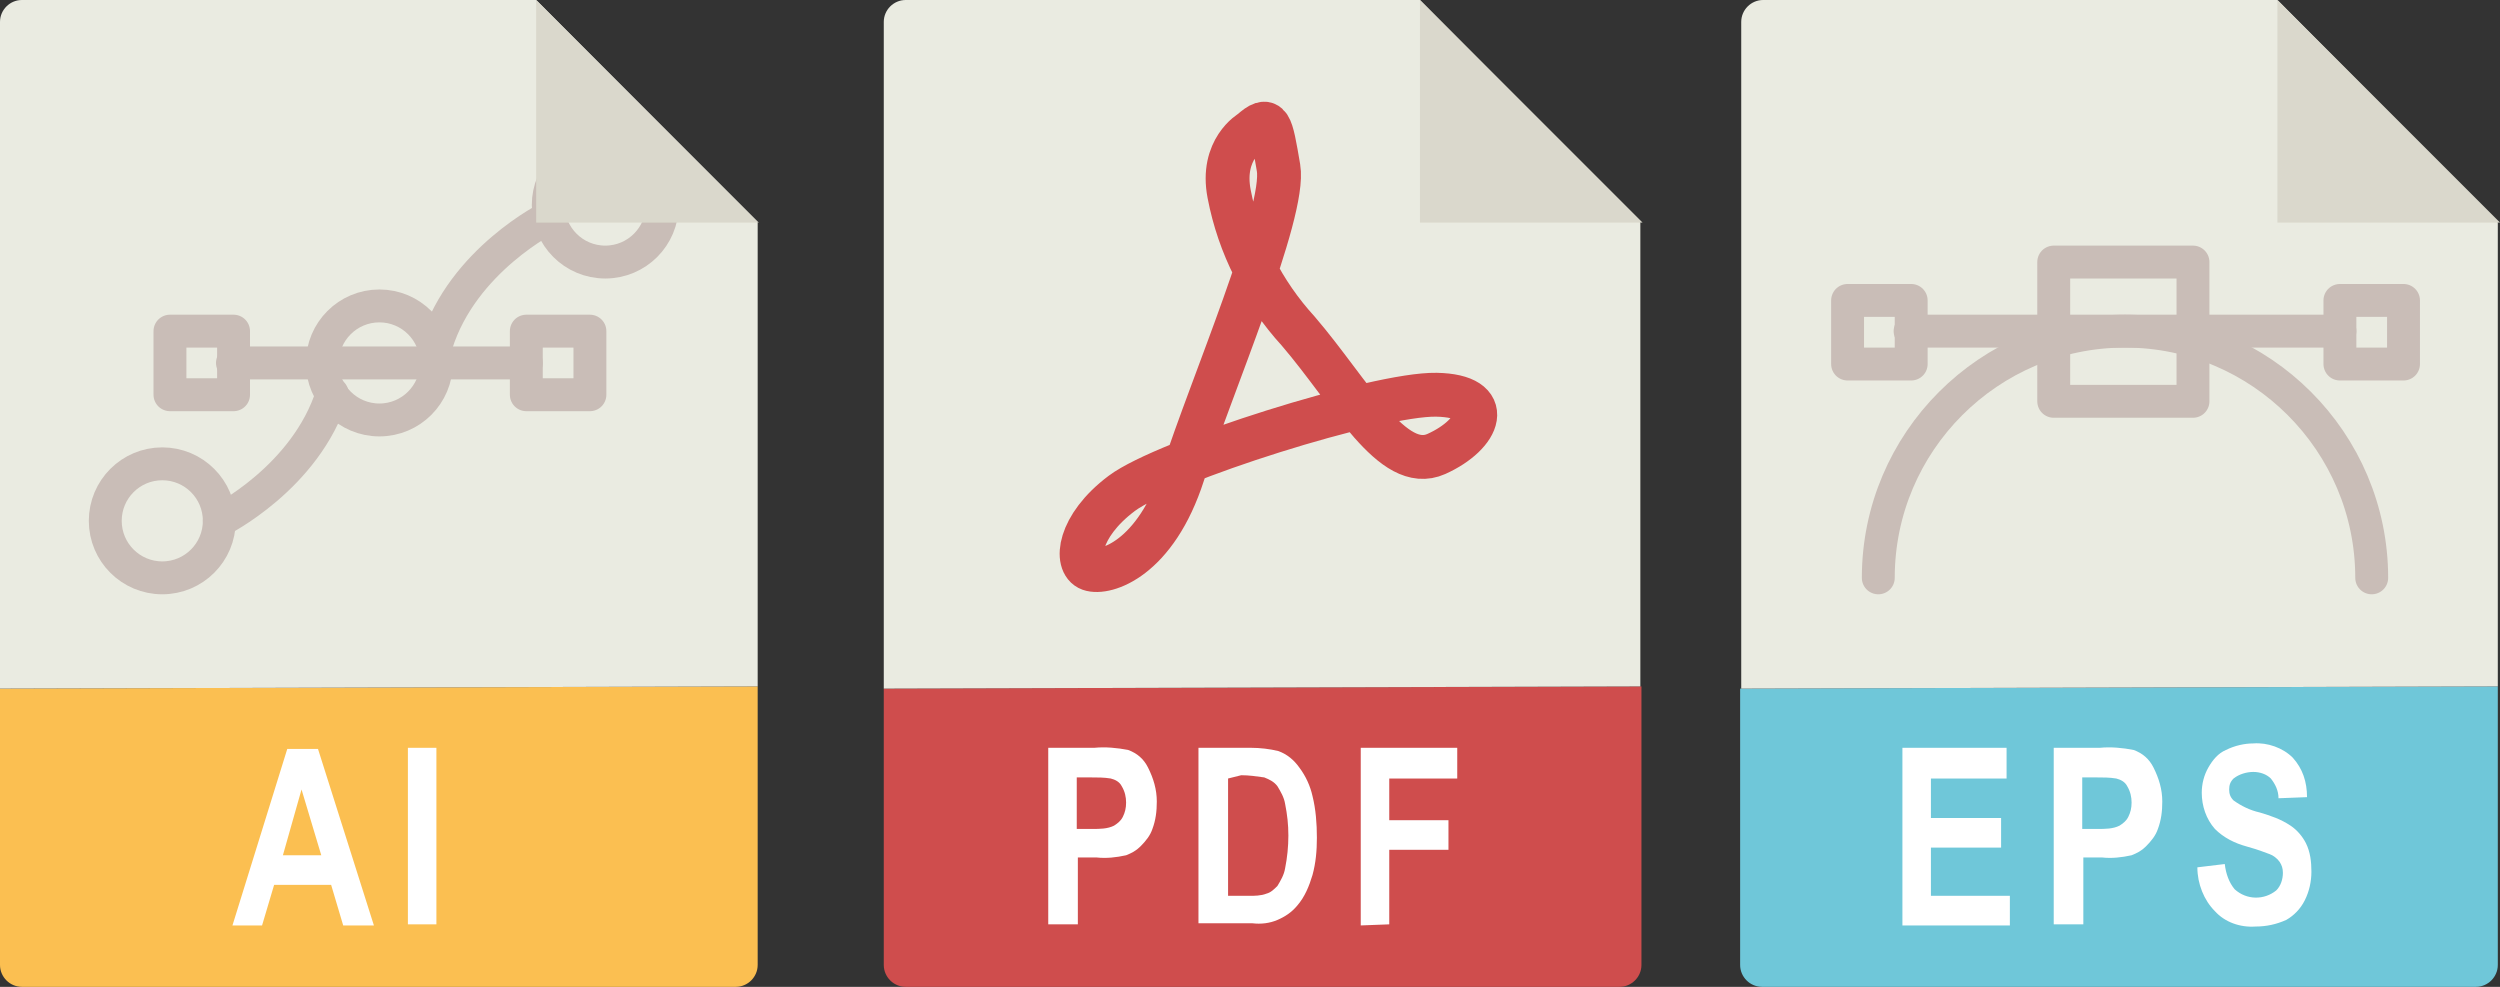
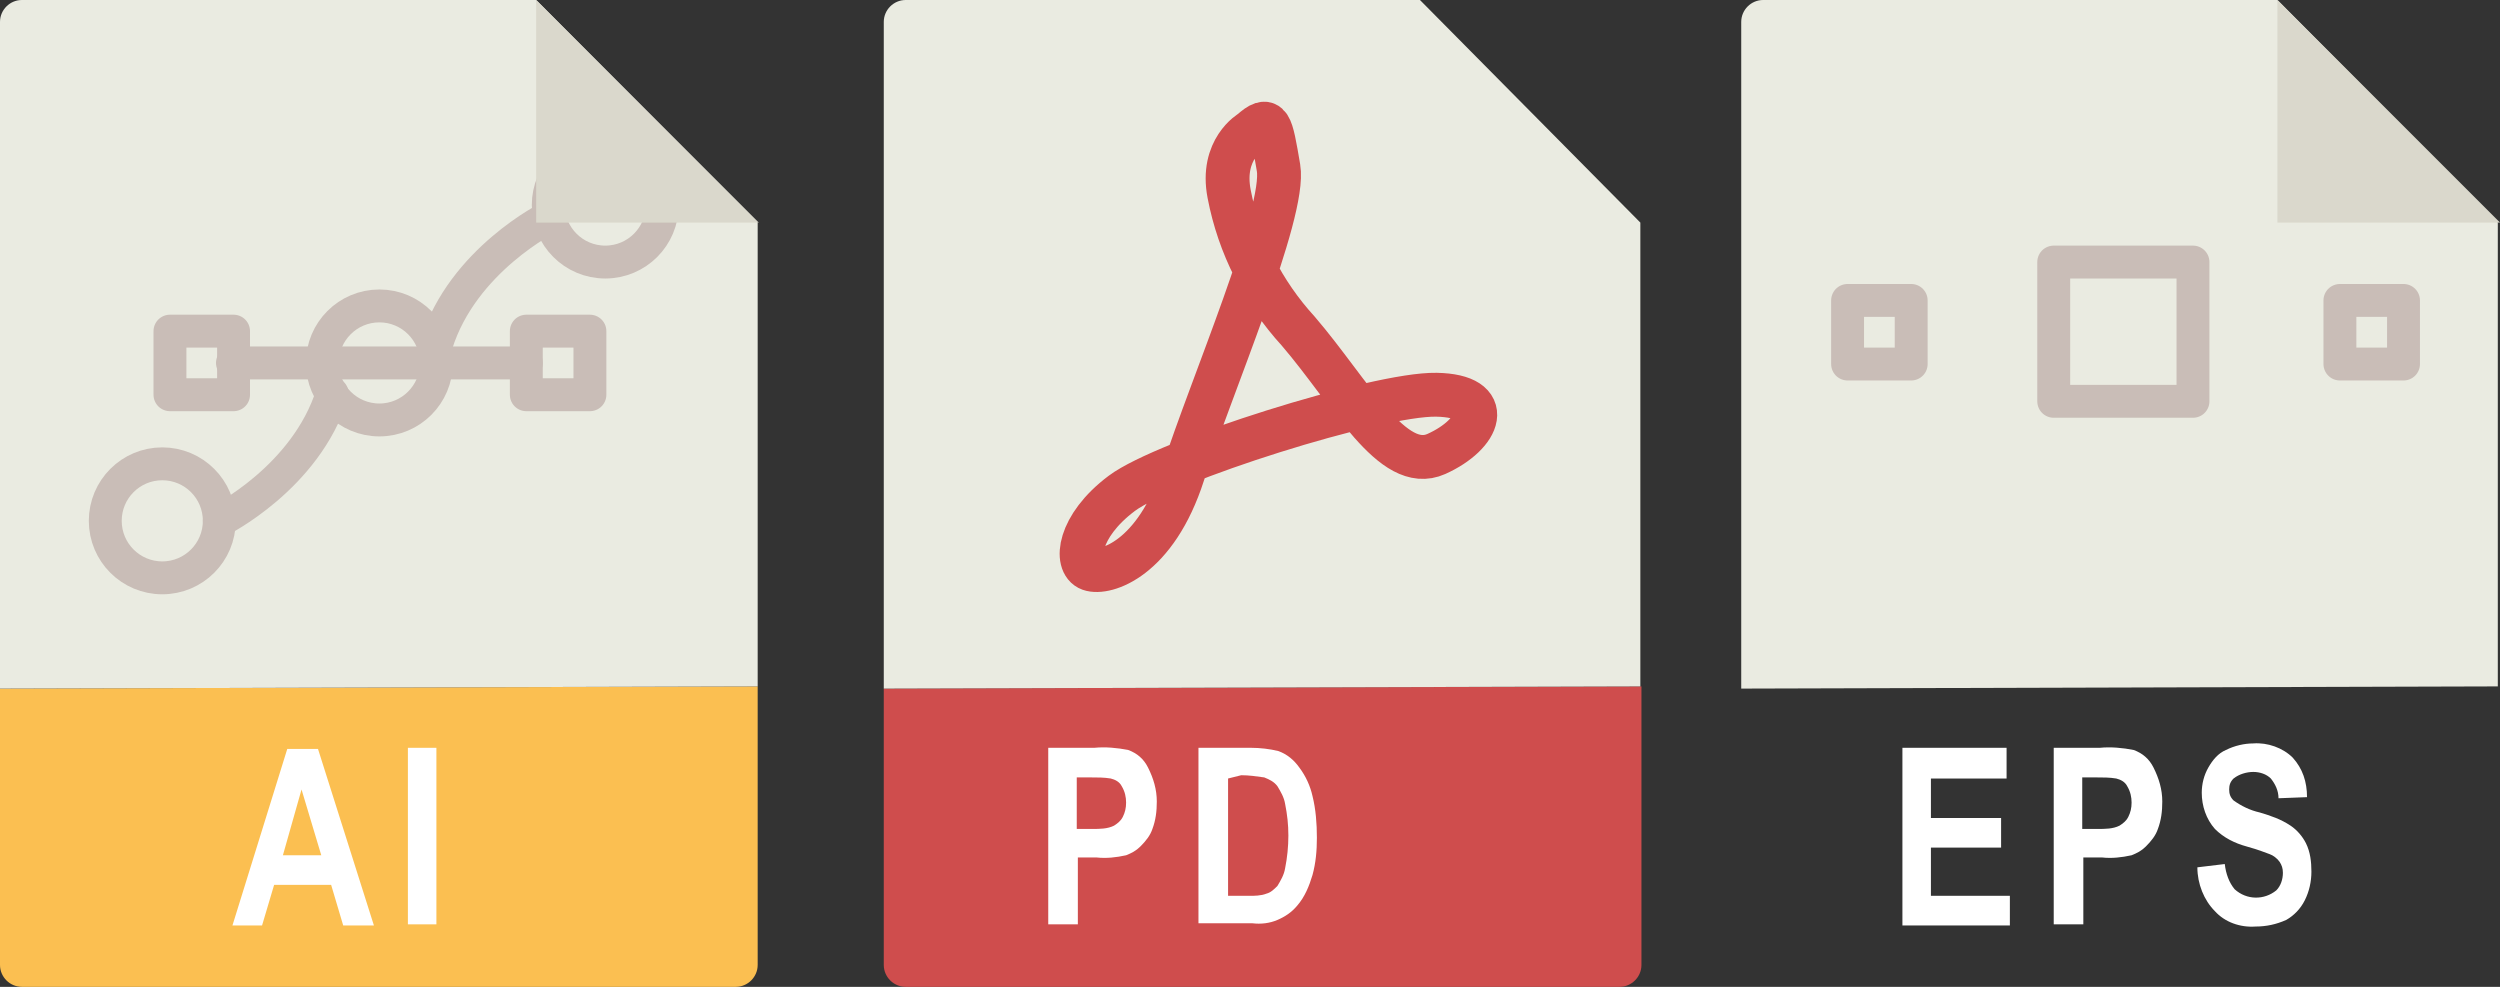
<svg xmlns="http://www.w3.org/2000/svg" version="1.1" id="Layer_1" x="0px" y="0px" viewBox="0 0 228 90" style="enable-background:new 0 0 228 90;" xml:space="preserve">
  <rect x="0" y="0" width="228" height="90" fill="#333333" stroke="none" />
  <style type="text/css">
	.st0{fill:#FBBF51;}
	.st1{fill:#EAEBE1;}
	.st2{fill:none;stroke:#C9BDB7;stroke-width:3;stroke-linecap:round;stroke-linejoin:round;}
	.st3{fill:#DAD8CC;}
	.st4{fill:#CF4D4D;}
	.st5{fill:#6FC7D9;}
	.st6{fill:#FFFFFF;}
	.st7{fill:none;stroke:#CF4D4D;stroke-width:4;stroke-miterlimit:10;}
</style>
  <title>file-types</title>
  <path class="st0" d="M0,62.8V88c0,1.1,0.9,2,2,2h65.1c1.1,0,2-0.9,2-2V62.6L0.1,62.8L0,62.8z" />
  <path class="st1" d="M69.1,62.6V20.3L48.9,0H2C0.9,0,0,0.9,0,2v60.8L69.1,62.6z" />
  <path class="st2" d="M50.1,19.8c0,0-7.9,3.9-10.3,11.6" />
  <circle class="st2" cx="55.2" cy="18.7" r="5.2" />
  <polygon class="st3" points="48.9,0 69.2,20.3 48.9,20.3 " />
  <path class="st4" d="M80.6,62.8V88c0,1.1,0.9,2,2,2h65.1c1.1,0,2-0.9,2-2V62.6l-68.9,0.2L80.6,62.8z" />
  <path class="st1" d="M149.6,62.6V20.3L129.5,0H82.6c-1.1,0-2,0.9-2,2v60.8L149.6,62.6z" />
-   <polygon class="st3" points="129.5,0 149.8,20.3 129.5,20.3 " />
  <rect x="15.5" y="30.2" class="st2" width="5.8" height="5.8" />
  <rect x="48" y="30.2" class="st2" width="5.8" height="5.8" />
  <line class="st2" x1="21.2" y1="33.1" x2="48" y2="33.1" />
-   <path class="st5" d="M158.7,62.8V88c0,1.1,0.9,2,2,2h65.1c1.1,0,2-0.9,2-2V62.6l-68.9,0.2H158.7z" />
  <path class="st1" d="M227.8,62.6V20.3L207.7,0h-46.9c-1.1,0-2,0.9-2,2v60.8L227.8,62.6z" />
  <polygon class="st3" points="207.7,0 228,20.3 207.7,20.3 " />
  <rect x="187.3" y="23.9" class="st2" width="12.7" height="12.7" />
  <rect x="213.4" y="27.4" class="st2" width="5.8" height="5.8" />
  <rect x="168.5" y="27.4" class="st2" width="5.8" height="5.8" />
-   <line class="st2" x1="174.2" y1="30.2" x2="213.4" y2="30.2" />
-   <path class="st2" d="M216.3,52.7c0-12.4-10.1-22.5-22.5-22.5c-12.4,0-22.5,10.1-22.5,22.5" />
  <path class="st6" d="M173.5,84.4V68.2h9.5V71h-6.9v3.6h6.4v2.7h-6.4v4.4h7.2v2.7L173.5,84.4z" />
  <path class="st6" d="M187.3,84.4V68.2h4.2c1-0.1,2.1,0,3.1,0.2c0.8,0.3,1.4,0.8,1.8,1.6c0.5,1,0.8,2,0.8,3.1c0,0.9-0.1,1.7-0.4,2.5  c-0.2,0.6-0.6,1.1-1.1,1.6c-0.4,0.4-0.8,0.6-1.3,0.8c-0.9,0.2-1.8,0.3-2.7,0.2h-1.7v6.1H187.3z M189.9,71v4.6h1.4c0.7,0,1.4,0,2-0.3  c0.3-0.2,0.6-0.4,0.8-0.8c0.2-0.4,0.3-0.8,0.3-1.3c0-0.5-0.1-1-0.4-1.5c-0.2-0.4-0.6-0.6-1-0.7c-0.6-0.1-1.2-0.1-1.9-0.1H189.9z" />
  <path class="st6" d="M200.4,79.1l2.5-0.3c0.1,0.9,0.4,1.7,0.9,2.3c1.1,1,2.7,1,3.8,0.1c0.4-0.4,0.6-1,0.6-1.6c0-0.4-0.1-0.7-0.3-1  c-0.2-0.3-0.6-0.6-0.9-0.7c-0.3-0.1-1-0.4-2.1-0.7c-1.1-0.3-2.1-0.8-2.9-1.6c-0.8-0.9-1.2-2.1-1.2-3.3c0-0.8,0.2-1.6,0.6-2.3  c0.4-0.7,0.9-1.3,1.6-1.6c0.8-0.4,1.7-0.6,2.5-0.6c1.3-0.1,2.7,0.4,3.6,1.3c0.9,1,1.3,2.2,1.3,3.6l-2.6,0.1c0-0.7-0.3-1.3-0.7-1.8  c-0.4-0.4-1-0.6-1.6-0.6c-0.6,0-1.3,0.2-1.8,0.6c-0.3,0.3-0.4,0.6-0.4,1c0,0.4,0.1,0.7,0.4,1c0.7,0.5,1.5,0.9,2.4,1.1  c1,0.3,1.9,0.6,2.8,1.2c0.6,0.4,1.1,1,1.4,1.6c0.4,0.8,0.5,1.7,0.5,2.6c0,0.9-0.2,1.8-0.6,2.6c-0.4,0.8-1,1.4-1.7,1.8  c-0.9,0.4-1.8,0.6-2.8,0.6c-1.4,0.1-2.8-0.4-3.7-1.4C201,82.1,200.4,80.6,200.4,79.1z" />
  <path class="st6" d="M34.1,84.4h-2.8l-1.1-3.7H25l-1.1,3.7h-2.7l5-16.1H29L34.1,84.4z M29.3,78l-1.8-6l-1.7,6H29.3z" />
  <path class="st6" d="M37.2,84.4V68.2h2.6v16.1H37.2z" />
  <path class="st6" d="M95.6,84.4V68.2h4.2c1-0.1,2.1,0,3.1,0.2c0.8,0.3,1.4,0.8,1.8,1.6c0.5,1,0.8,2,0.8,3.1c0,0.9-0.1,1.7-0.4,2.5  c-0.2,0.6-0.6,1.1-1.1,1.6c-0.4,0.4-0.8,0.6-1.3,0.8c-0.9,0.2-1.8,0.3-2.7,0.2h-1.7v6.1H95.6z M98.2,71v4.6h1.4c0.7,0,1.4,0,2-0.3  c0.3-0.2,0.6-0.4,0.8-0.8c0.2-0.4,0.3-0.8,0.3-1.3c0-0.5-0.1-1-0.4-1.5c-0.2-0.4-0.6-0.6-1-0.7c-0.6-0.1-1.2-0.1-1.9-0.1H98.2z" />
  <path class="st6" d="M109.4,68.2h4.7c0.8,0,1.7,0.1,2.5,0.3c0.8,0.3,1.4,0.8,1.9,1.5c0.6,0.8,1,1.7,1.2,2.6c0.3,1.2,0.4,2.5,0.4,3.8  c0,1.2-0.1,2.3-0.4,3.4c-0.3,1-0.7,2-1.4,2.8c-0.5,0.6-1.1,1-1.8,1.3c-0.7,0.3-1.5,0.4-2.3,0.3h-4.9V68.2z M112,71v10.7h1.9  c0.5,0,1.1,0,1.6-0.2c0.4-0.1,0.7-0.4,1-0.7c0.3-0.5,0.6-1,0.7-1.6c0.2-1,0.3-2,0.3-3c0-1-0.1-1.9-0.3-2.9c-0.1-0.6-0.4-1.1-0.7-1.6  c-0.3-0.4-0.7-0.6-1.2-0.8c-0.7-0.1-1.4-0.2-2.1-0.2L112,71z" />
-   <path class="st6" d="M124.1,84.4V68.2h8.8V71h-6.2v3.8h5.4v2.7h-5.4v6.8L124.1,84.4z" />
  <circle class="st2" cx="34.6" cy="33.1" r="5.2" />
  <circle class="st2" cx="14.8" cy="47.5" r="5.2" />
  <path class="st2" d="M20,47.5c0,0,7.9-3.9,10.3-11.6" />
  <path class="st7" d="M114.1,12c0,0-2.8,1.6-2,5.7c0.9,4.7,3.1,9,6.3,12.5c4.8,5.6,8.6,13,12.6,11.2s5.4-5.3,0-5.4s-24.7,6-28.7,9  s-4.3,6.4-2.9,6.9s6-0.9,8.5-8.7s9.4-23.8,8.7-27.9S115.8,10.5,114.1,12z" />
</svg>